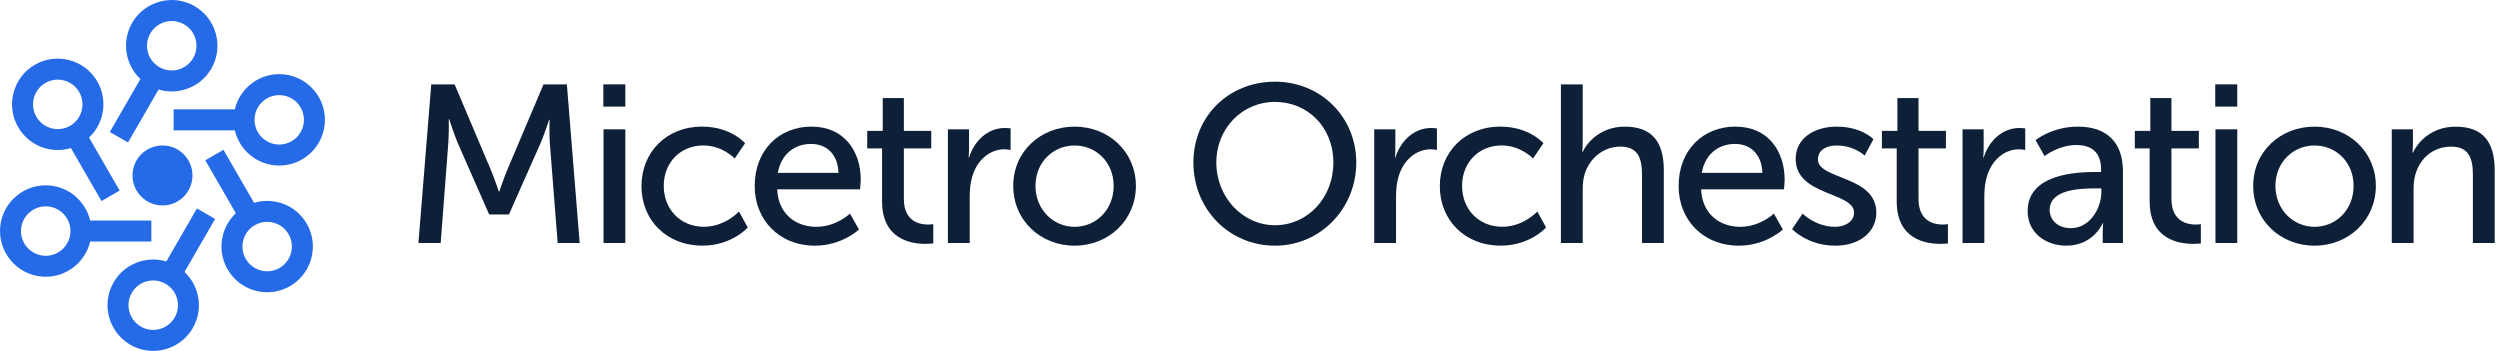
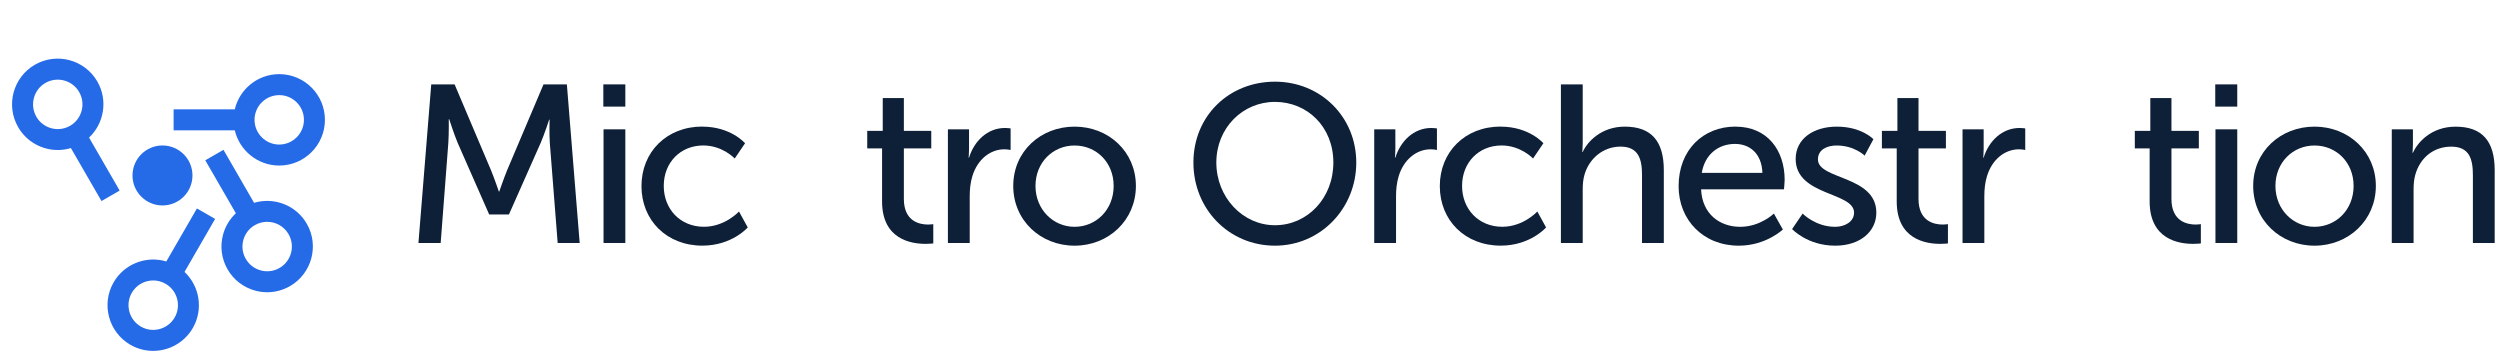
<svg xmlns="http://www.w3.org/2000/svg" width="285" height="40" viewBox="0 0 285 40" fill="none">
  <path d="M31.833 8.451C29.371 8.451 27.308 10.168 26.766 12.465H19.791V14.858H26.766C27.308 17.155 29.371 18.873 31.833 18.873C34.706 18.873 37.042 16.533 37.042 13.66C37.042 10.787 34.706 8.451 31.833 8.451ZM31.833 16.479C30.281 16.479 29.017 15.216 29.017 13.66C29.017 12.104 30.281 10.844 31.833 10.844C33.385 10.844 34.649 12.108 34.649 13.66C34.649 15.212 33.385 16.479 31.833 16.479Z" fill="#256BE8" />
  <path d="M21.035 31L24.523 24.957L22.449 23.763L18.961 29.805C16.698 29.125 14.182 30.055 12.953 32.187C11.517 34.676 12.373 37.868 14.862 39.305C15.681 39.777 16.576 40 17.459 40C19.261 40 21.016 39.066 21.98 37.395C23.21 35.264 22.756 32.621 21.035 31ZM19.906 36.201C19.13 37.545 17.401 38.01 16.057 37.23C14.713 36.454 14.248 34.726 15.027 33.381C15.404 32.728 16.011 32.264 16.737 32.068C16.979 32.002 17.225 31.971 17.471 31.971C17.958 31.971 18.442 32.098 18.877 32.352C19.529 32.728 19.994 33.335 20.19 34.061C20.386 34.787 20.286 35.548 19.91 36.201H19.906Z" fill="#256BE8" />
  <path d="M34.971 25.503C33.742 23.371 31.222 22.445 28.964 23.121L25.476 17.079L23.401 18.273L26.889 24.312C26.19 24.969 25.679 25.802 25.426 26.755C25.065 28.099 25.249 29.505 25.944 30.708C26.64 31.914 27.765 32.774 29.11 33.136C29.559 33.255 30.012 33.316 30.466 33.316C31.368 33.316 32.26 33.078 33.062 32.617C35.551 31.18 36.408 27.988 34.971 25.499V25.503ZM31.868 30.547C31.215 30.923 30.458 31.023 29.728 30.827C29.002 30.631 28.395 30.166 28.019 29.513C27.642 28.86 27.542 28.103 27.738 27.373C27.934 26.648 28.399 26.041 29.052 25.664C29.494 25.411 29.978 25.288 30.454 25.288C31.43 25.288 32.379 25.795 32.897 26.697C33.673 28.042 33.212 29.77 31.868 30.547Z" fill="#256BE8" />
-   <path d="M17.255 25.142H10.28C9.738 22.845 7.675 21.127 5.213 21.127C2.339 21.127 0 23.463 0 26.336C0 29.21 2.339 31.549 5.213 31.549C7.675 31.549 9.738 29.832 10.28 27.535H17.255V25.142ZM5.213 29.16C3.661 29.16 2.393 27.896 2.393 26.34C2.393 24.784 3.657 23.524 5.213 23.524C6.768 23.524 8.032 24.788 8.032 26.34C8.032 27.892 6.768 29.16 5.213 29.16Z" fill="#256BE8" />
-   <path d="M22.184 0.699C20.978 0.004 19.572 -0.181 18.227 0.181C16.883 0.542 15.757 1.402 15.062 2.608C13.833 4.74 14.286 7.383 16.007 9.004L12.519 15.047L14.593 16.241L18.081 10.203C18.569 10.349 19.072 10.425 19.572 10.425C21.373 10.425 23.129 9.492 24.093 7.821C25.53 5.332 24.673 2.14 22.184 0.703V0.699ZM22.019 6.622C21.243 7.967 19.514 8.432 18.17 7.656C16.825 6.88 16.36 5.151 17.14 3.807C17.517 3.154 18.123 2.689 18.849 2.493C19.091 2.428 19.337 2.397 19.583 2.397C20.071 2.397 20.555 2.524 20.989 2.777C22.334 3.553 22.798 5.282 22.019 6.626V6.622Z" fill="#256BE8" />
  <path d="M13.641 21.727L10.153 15.684C11.87 14.067 12.327 11.42 11.094 9.288C9.657 6.799 6.465 5.943 3.976 7.379C1.487 8.816 0.634 12.008 2.071 14.497C3.035 16.168 4.79 17.102 6.592 17.102C7.091 17.102 7.591 17.029 8.082 16.879L11.57 22.918L13.645 21.723L13.641 21.727ZM4.145 13.306C3.369 11.962 3.83 10.233 5.175 9.457C6.519 8.681 8.248 9.142 9.024 10.491C9.8 11.835 9.339 13.564 7.994 14.34C6.65 15.116 4.921 14.655 4.145 13.31V13.306Z" fill="#256BE8" />
  <path d="M18.523 23.421C20.412 23.421 21.942 21.89 21.942 20.002C21.942 18.114 20.412 16.583 18.523 16.583C16.635 16.583 15.105 18.114 15.105 20.002C15.105 21.89 16.635 23.421 18.523 23.421Z" fill="#256BE8" />
  <path d="M49.162 9.619H51.824L55.973 19.403C56.384 20.401 56.868 21.834 56.868 21.834H56.918C56.918 21.834 57.406 20.401 57.813 19.403L61.961 9.619H64.623L66.083 27.7H63.575L62.68 16.303C62.603 15.2 62.653 13.641 62.653 13.641H62.603C62.603 13.641 62.065 15.304 61.631 16.303L58.02 24.446H55.765L52.181 16.303C51.77 15.331 51.209 13.587 51.209 13.587H51.159C51.159 13.587 51.186 15.2 51.109 16.303L50.237 27.7H47.702L49.162 9.619Z" fill="#0E1F38" />
  <path d="M68.78 9.619H71.288V12.154H68.78V9.619ZM68.803 14.743H71.288V27.7H68.803V14.743Z" fill="#0E1F38" />
  <path d="M80.07 14.436C83.323 14.436 84.937 16.33 84.937 16.33L83.757 18.07C83.757 18.07 82.375 16.583 80.174 16.583C77.561 16.583 75.668 18.531 75.668 21.193C75.668 23.855 77.561 25.852 80.25 25.852C82.659 25.852 84.245 24.112 84.245 24.112L85.244 25.929C85.244 25.929 83.45 28.003 80.07 28.003C75.998 28.003 73.128 25.111 73.128 21.216C73.128 17.321 75.998 14.428 80.07 14.428V14.436Z" fill="#0E1F38" />
-   <path d="M92.515 14.436C96.176 14.436 98.124 17.152 98.124 20.505C98.124 20.839 98.047 21.581 98.047 21.581H88.597C88.724 24.423 90.748 25.856 93.053 25.856C95.358 25.856 96.895 24.346 96.895 24.346L97.92 26.163C97.92 26.163 95.999 28.007 92.9 28.007C88.828 28.007 86.035 25.061 86.035 21.22C86.035 17.098 88.828 14.432 92.515 14.432V14.436ZM95.588 19.71C95.512 17.482 94.129 16.407 92.466 16.407C90.572 16.407 89.035 17.586 88.674 19.71H95.588Z" fill="#0E1F38" />
  <path d="M100.556 16.917H98.865V14.92H100.632V11.182H103.041V14.92H106.164V16.917H103.041V22.679C103.041 25.265 104.858 25.599 105.807 25.599C106.164 25.599 106.394 25.549 106.394 25.549V27.75C106.394 27.75 106.037 27.8 105.522 27.8C103.859 27.8 100.556 27.289 100.556 22.96V16.917Z" fill="#0E1F38" />
  <path d="M108.061 14.743H110.47V16.998C110.47 17.536 110.42 17.97 110.42 17.97H110.47C111.058 16.076 112.571 14.589 114.569 14.589C114.903 14.589 115.21 14.639 115.21 14.639V17.098C115.21 17.098 114.876 17.021 114.492 17.021C112.905 17.021 111.446 18.147 110.854 20.067C110.624 20.809 110.547 21.604 110.547 22.399V27.7H108.061V14.743Z" fill="#0E1F38" />
  <path d="M122.501 14.436C126.369 14.436 129.492 17.279 129.492 21.197C129.492 25.115 126.369 28.007 122.501 28.007C118.633 28.007 115.51 25.138 115.51 21.197C115.51 17.255 118.633 14.436 122.501 14.436ZM122.501 25.856C124.959 25.856 126.957 23.909 126.957 21.197C126.957 18.485 124.959 16.587 122.501 16.587C120.042 16.587 118.045 18.508 118.045 21.197C118.045 23.886 120.069 25.856 122.501 25.856Z" fill="#0E1F38" />
  <path d="M145.346 9.311C150.57 9.311 154.615 13.333 154.615 18.531C154.615 23.728 150.57 28.007 145.346 28.007C140.121 28.007 136.049 23.859 136.049 18.531C136.049 13.203 140.121 9.311 145.346 9.311ZM145.346 25.676C149.033 25.676 152.003 22.602 152.003 18.531C152.003 14.459 149.033 11.616 145.346 11.616C141.658 11.616 138.662 14.586 138.662 18.531C138.662 22.476 141.658 25.676 145.346 25.676Z" fill="#0E1F38" />
  <path d="M156.662 14.743H159.071V16.998C159.071 17.536 159.021 17.97 159.021 17.97H159.071C159.659 16.076 161.172 14.589 163.17 14.589C163.504 14.589 163.811 14.639 163.811 14.639V17.098C163.811 17.098 163.477 17.021 163.093 17.021C161.506 17.021 160.047 18.147 159.455 20.067C159.225 20.809 159.148 21.604 159.148 22.399V27.7H156.662V14.743Z" fill="#0E1F38" />
  <path d="M171.079 14.436C174.333 14.436 175.946 16.33 175.946 16.33L174.767 18.07C174.767 18.07 173.384 16.583 171.183 16.583C168.571 16.583 166.677 18.531 166.677 21.193C166.677 23.855 168.571 25.852 171.26 25.852C173.668 25.852 175.255 24.112 175.255 24.112L176.253 25.929C176.253 25.929 174.459 28.003 171.079 28.003C167.007 28.003 164.138 25.111 164.138 21.216C164.138 17.321 167.007 14.428 171.079 14.428V14.436Z" fill="#0E1F38" />
  <path d="M177.943 9.619H180.429V16.253C180.429 16.867 180.379 17.328 180.379 17.328H180.429C180.994 16.072 182.63 14.436 185.219 14.436C188.265 14.436 189.675 16.099 189.675 19.403V27.7H187.19V19.967C187.19 18.15 186.805 16.714 184.731 16.714C182.784 16.714 181.17 18.047 180.632 19.914C180.479 20.424 180.429 21.016 180.429 21.631V27.7H177.943V9.619Z" fill="#0E1F38" />
  <path d="M197.842 14.436C201.503 14.436 203.45 17.152 203.45 20.505C203.45 20.839 203.373 21.581 203.373 21.581H193.924C194.05 24.423 196.075 25.856 198.38 25.856C200.684 25.856 202.221 24.346 202.221 24.346L203.247 26.163C203.247 26.163 201.326 28.007 198.226 28.007C194.154 28.007 191.361 25.061 191.361 21.22C191.361 17.098 194.154 14.432 197.842 14.432V14.436ZM200.915 19.71C200.838 17.482 199.455 16.407 197.792 16.407C195.898 16.407 194.362 17.586 194 19.71H200.915Z" fill="#0E1F38" />
  <path d="M205.497 24.346C205.497 24.346 206.957 25.856 209.212 25.856C210.287 25.856 211.363 25.291 211.363 24.243C211.363 21.861 204.706 22.349 204.706 18.123C204.706 15.769 206.807 14.436 209.392 14.436C212.235 14.436 213.568 15.869 213.568 15.869L212.569 17.739C212.569 17.739 211.417 16.587 209.369 16.587C208.294 16.587 207.245 17.048 207.245 18.174C207.245 20.505 213.902 19.99 213.902 24.243C213.902 26.394 212.058 28.007 209.216 28.007C206.039 28.007 204.299 26.114 204.299 26.114L205.501 24.346H205.497Z" fill="#0E1F38" />
  <path d="M216.226 16.917H214.536V14.92H216.303V11.182H218.711V14.92H221.834V16.917H218.711V22.679C218.711 25.265 220.528 25.599 221.477 25.599C221.834 25.599 222.065 25.549 222.065 25.549V27.75C222.065 27.75 221.708 27.8 221.193 27.8C219.53 27.8 216.226 27.289 216.226 22.96V16.917Z" fill="#0E1F38" />
  <path d="M223.728 14.743H226.137V16.998C226.137 17.536 226.087 17.97 226.087 17.97H226.137C226.724 16.076 228.238 14.589 230.235 14.589C230.57 14.589 230.877 14.639 230.877 14.639V17.098C230.877 17.098 230.543 17.021 230.159 17.021C228.572 17.021 227.112 18.147 226.521 20.067C226.29 20.809 226.214 21.604 226.214 22.399V27.7H223.728V14.743Z" fill="#0E1F38" />
-   <path d="M238.967 19.606H239.531V19.376C239.531 17.252 238.329 16.533 236.689 16.533C234.691 16.533 233.078 17.789 233.078 17.789L232.052 15.972C232.052 15.972 233.923 14.436 236.892 14.436C240.169 14.436 242.013 16.23 242.013 19.506V27.7H239.708V26.471C239.708 25.883 239.758 25.445 239.758 25.445H239.708C239.708 25.445 238.659 28.007 235.56 28.007C233.332 28.007 231.153 26.651 231.153 24.062C231.153 19.787 236.789 19.606 238.963 19.606H238.967ZM236.097 26.01C238.199 26.01 239.555 23.809 239.555 21.888V21.477H238.913C237.042 21.477 233.662 21.604 233.662 23.936C233.662 24.984 234.48 26.01 236.093 26.01H236.097Z" fill="#0E1F38" />
  <path d="M245.059 16.917H243.369V14.92H245.136V11.182H247.545V14.92H250.668V16.917H247.545V22.679C247.545 25.265 249.362 25.599 250.31 25.599C250.668 25.599 250.898 25.549 250.898 25.549V27.75C250.898 27.75 250.541 27.8 250.026 27.8C248.363 27.8 245.059 27.289 245.059 22.96V16.917Z" fill="#0E1F38" />
  <path d="M252.539 9.619H255.047V12.154H252.539V9.619ZM252.562 14.743H255.047V27.7H252.562V14.743Z" fill="#0E1F38" />
  <path d="M263.855 14.436C267.724 14.436 270.847 17.279 270.847 21.197C270.847 25.115 267.724 28.007 263.855 28.007C259.987 28.007 256.864 25.138 256.864 21.197C256.864 17.255 259.987 14.436 263.855 14.436ZM263.855 25.856C266.314 25.856 268.311 23.909 268.311 21.197C268.311 18.485 266.314 16.587 263.855 16.587C261.397 16.587 259.399 18.508 259.399 21.197C259.399 23.886 261.424 25.856 263.855 25.856Z" fill="#0E1F38" />
  <path d="M272.663 14.743H275.072V16.46C275.072 16.971 275.022 17.409 275.022 17.409H275.072C275.583 16.284 277.119 14.44 279.939 14.44C282.985 14.44 284.395 16.103 284.395 19.407V27.704H281.909V19.971C281.909 18.154 281.525 16.718 279.451 16.718C277.376 16.718 275.89 18.024 275.352 19.894C275.198 20.405 275.149 20.997 275.149 21.634V27.704H272.663V14.747V14.743Z" fill="#0E1F38" />
</svg>